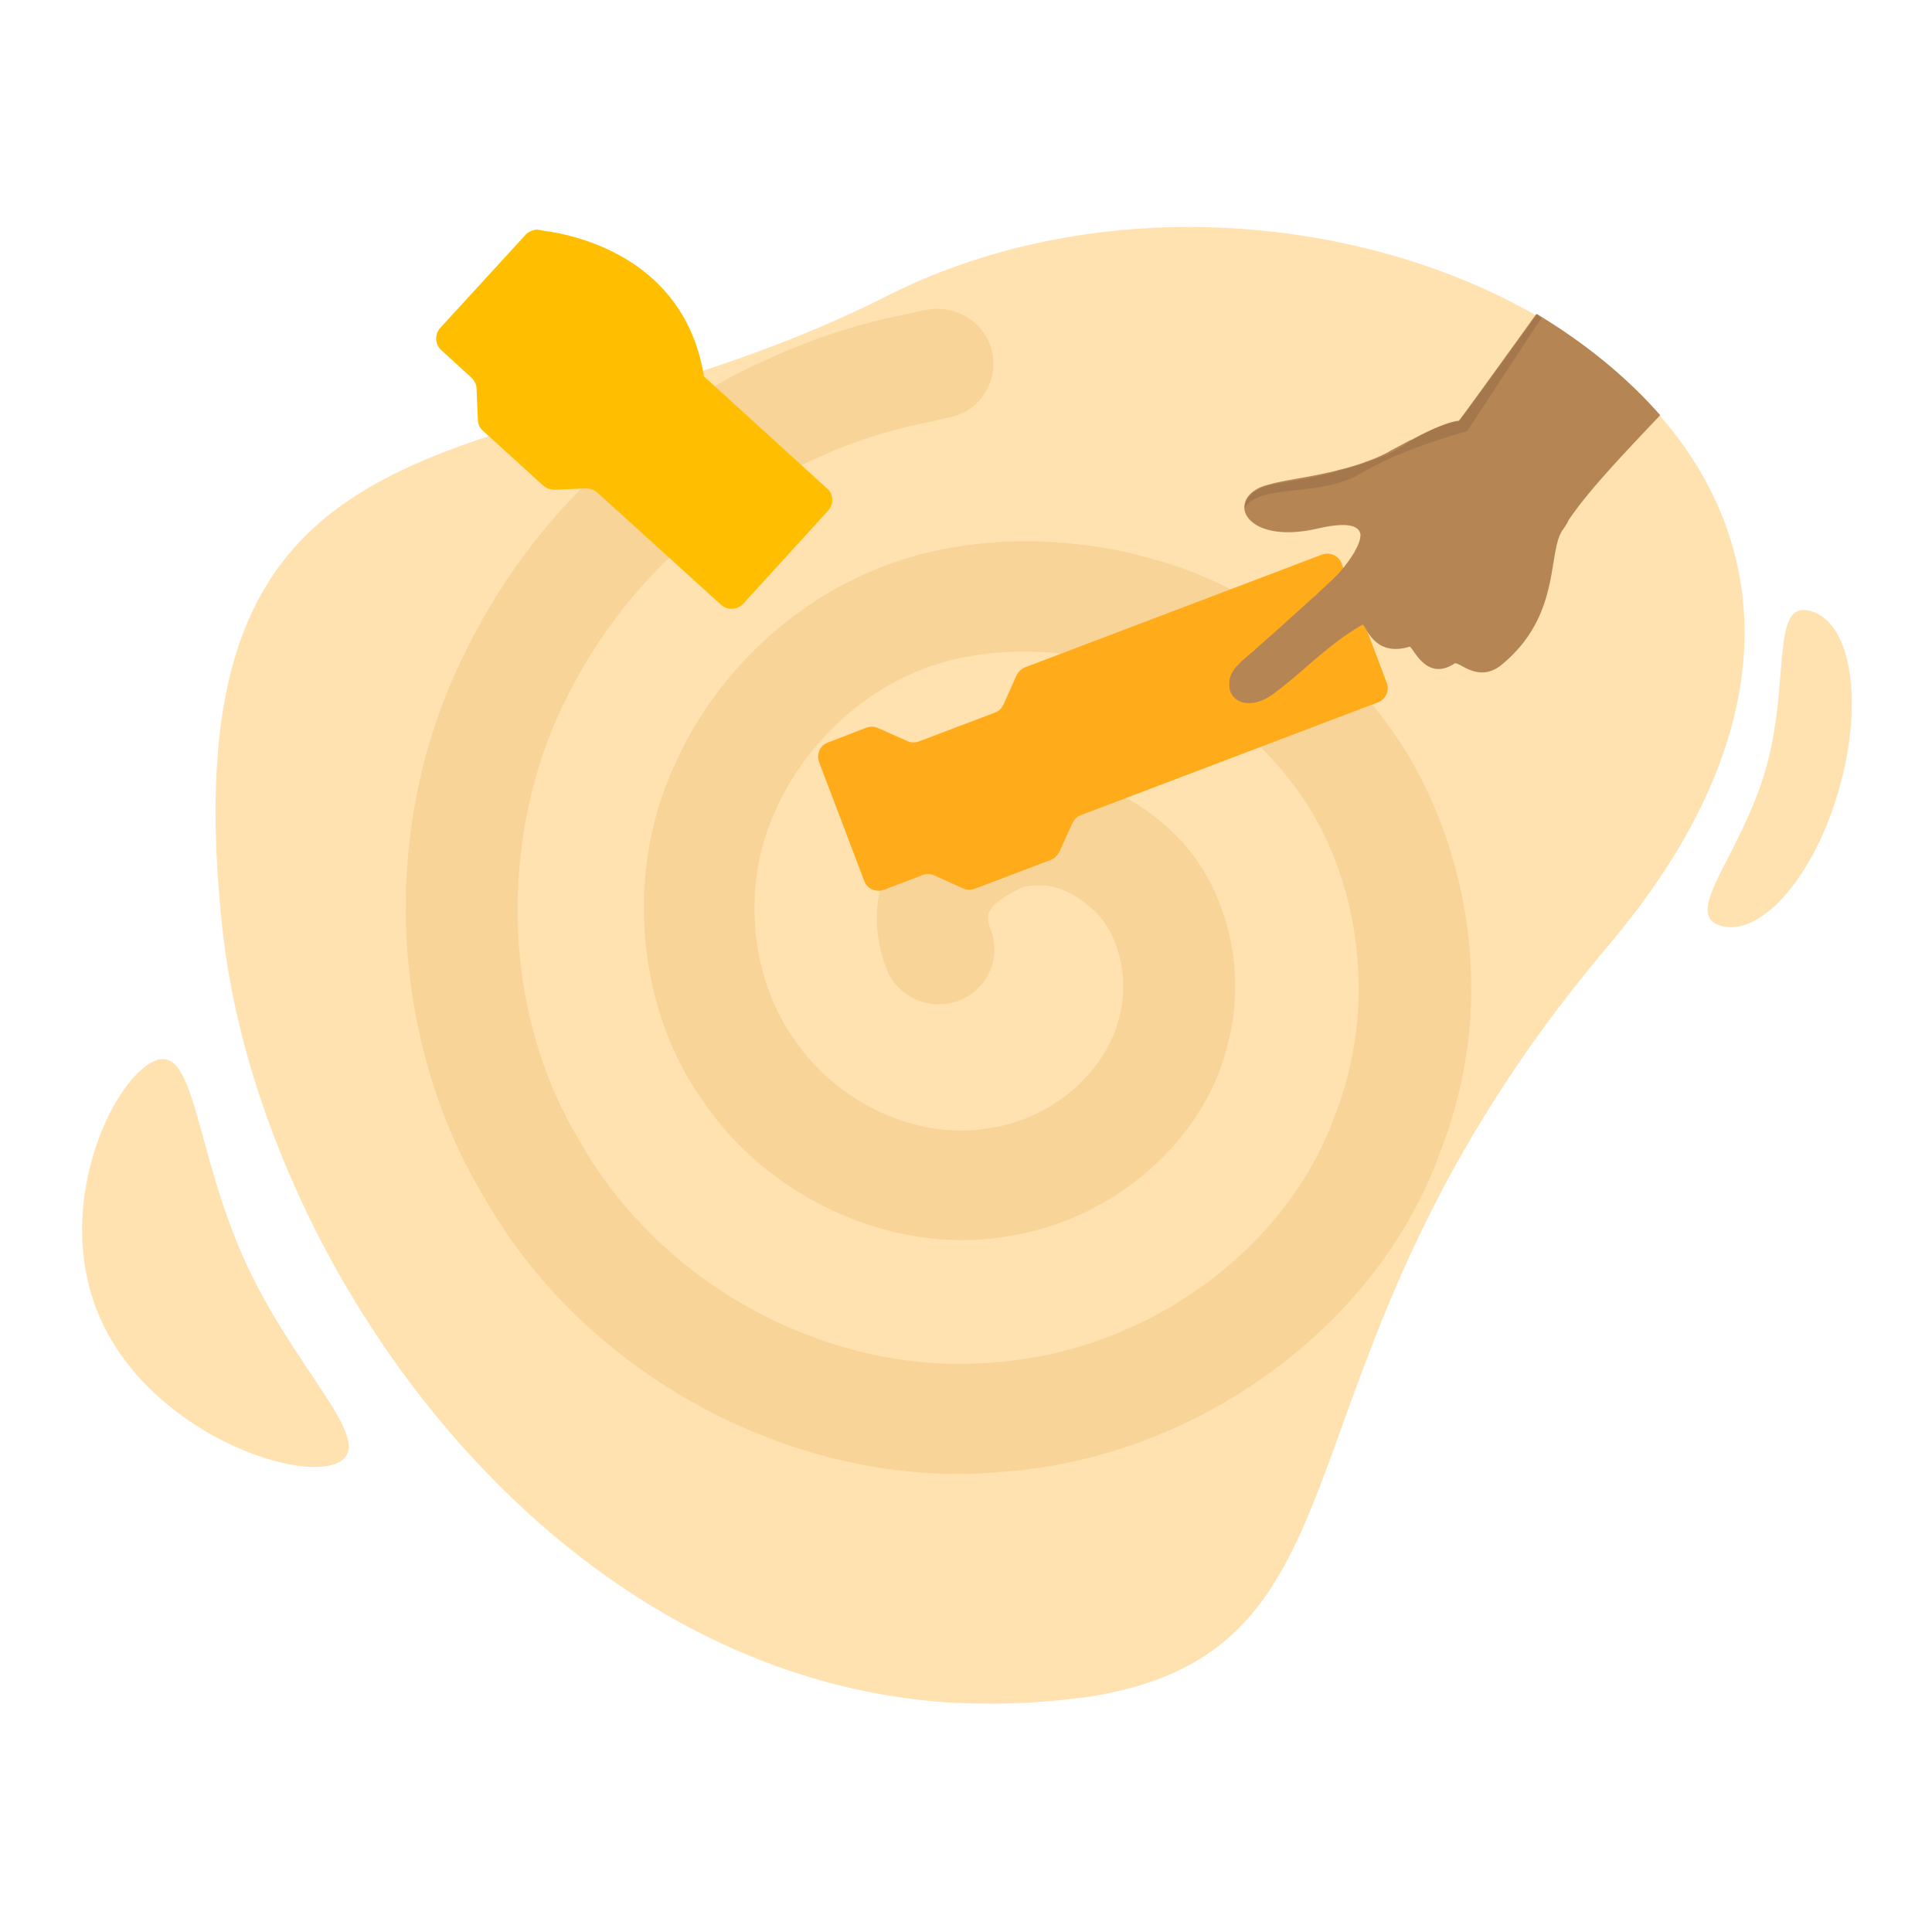
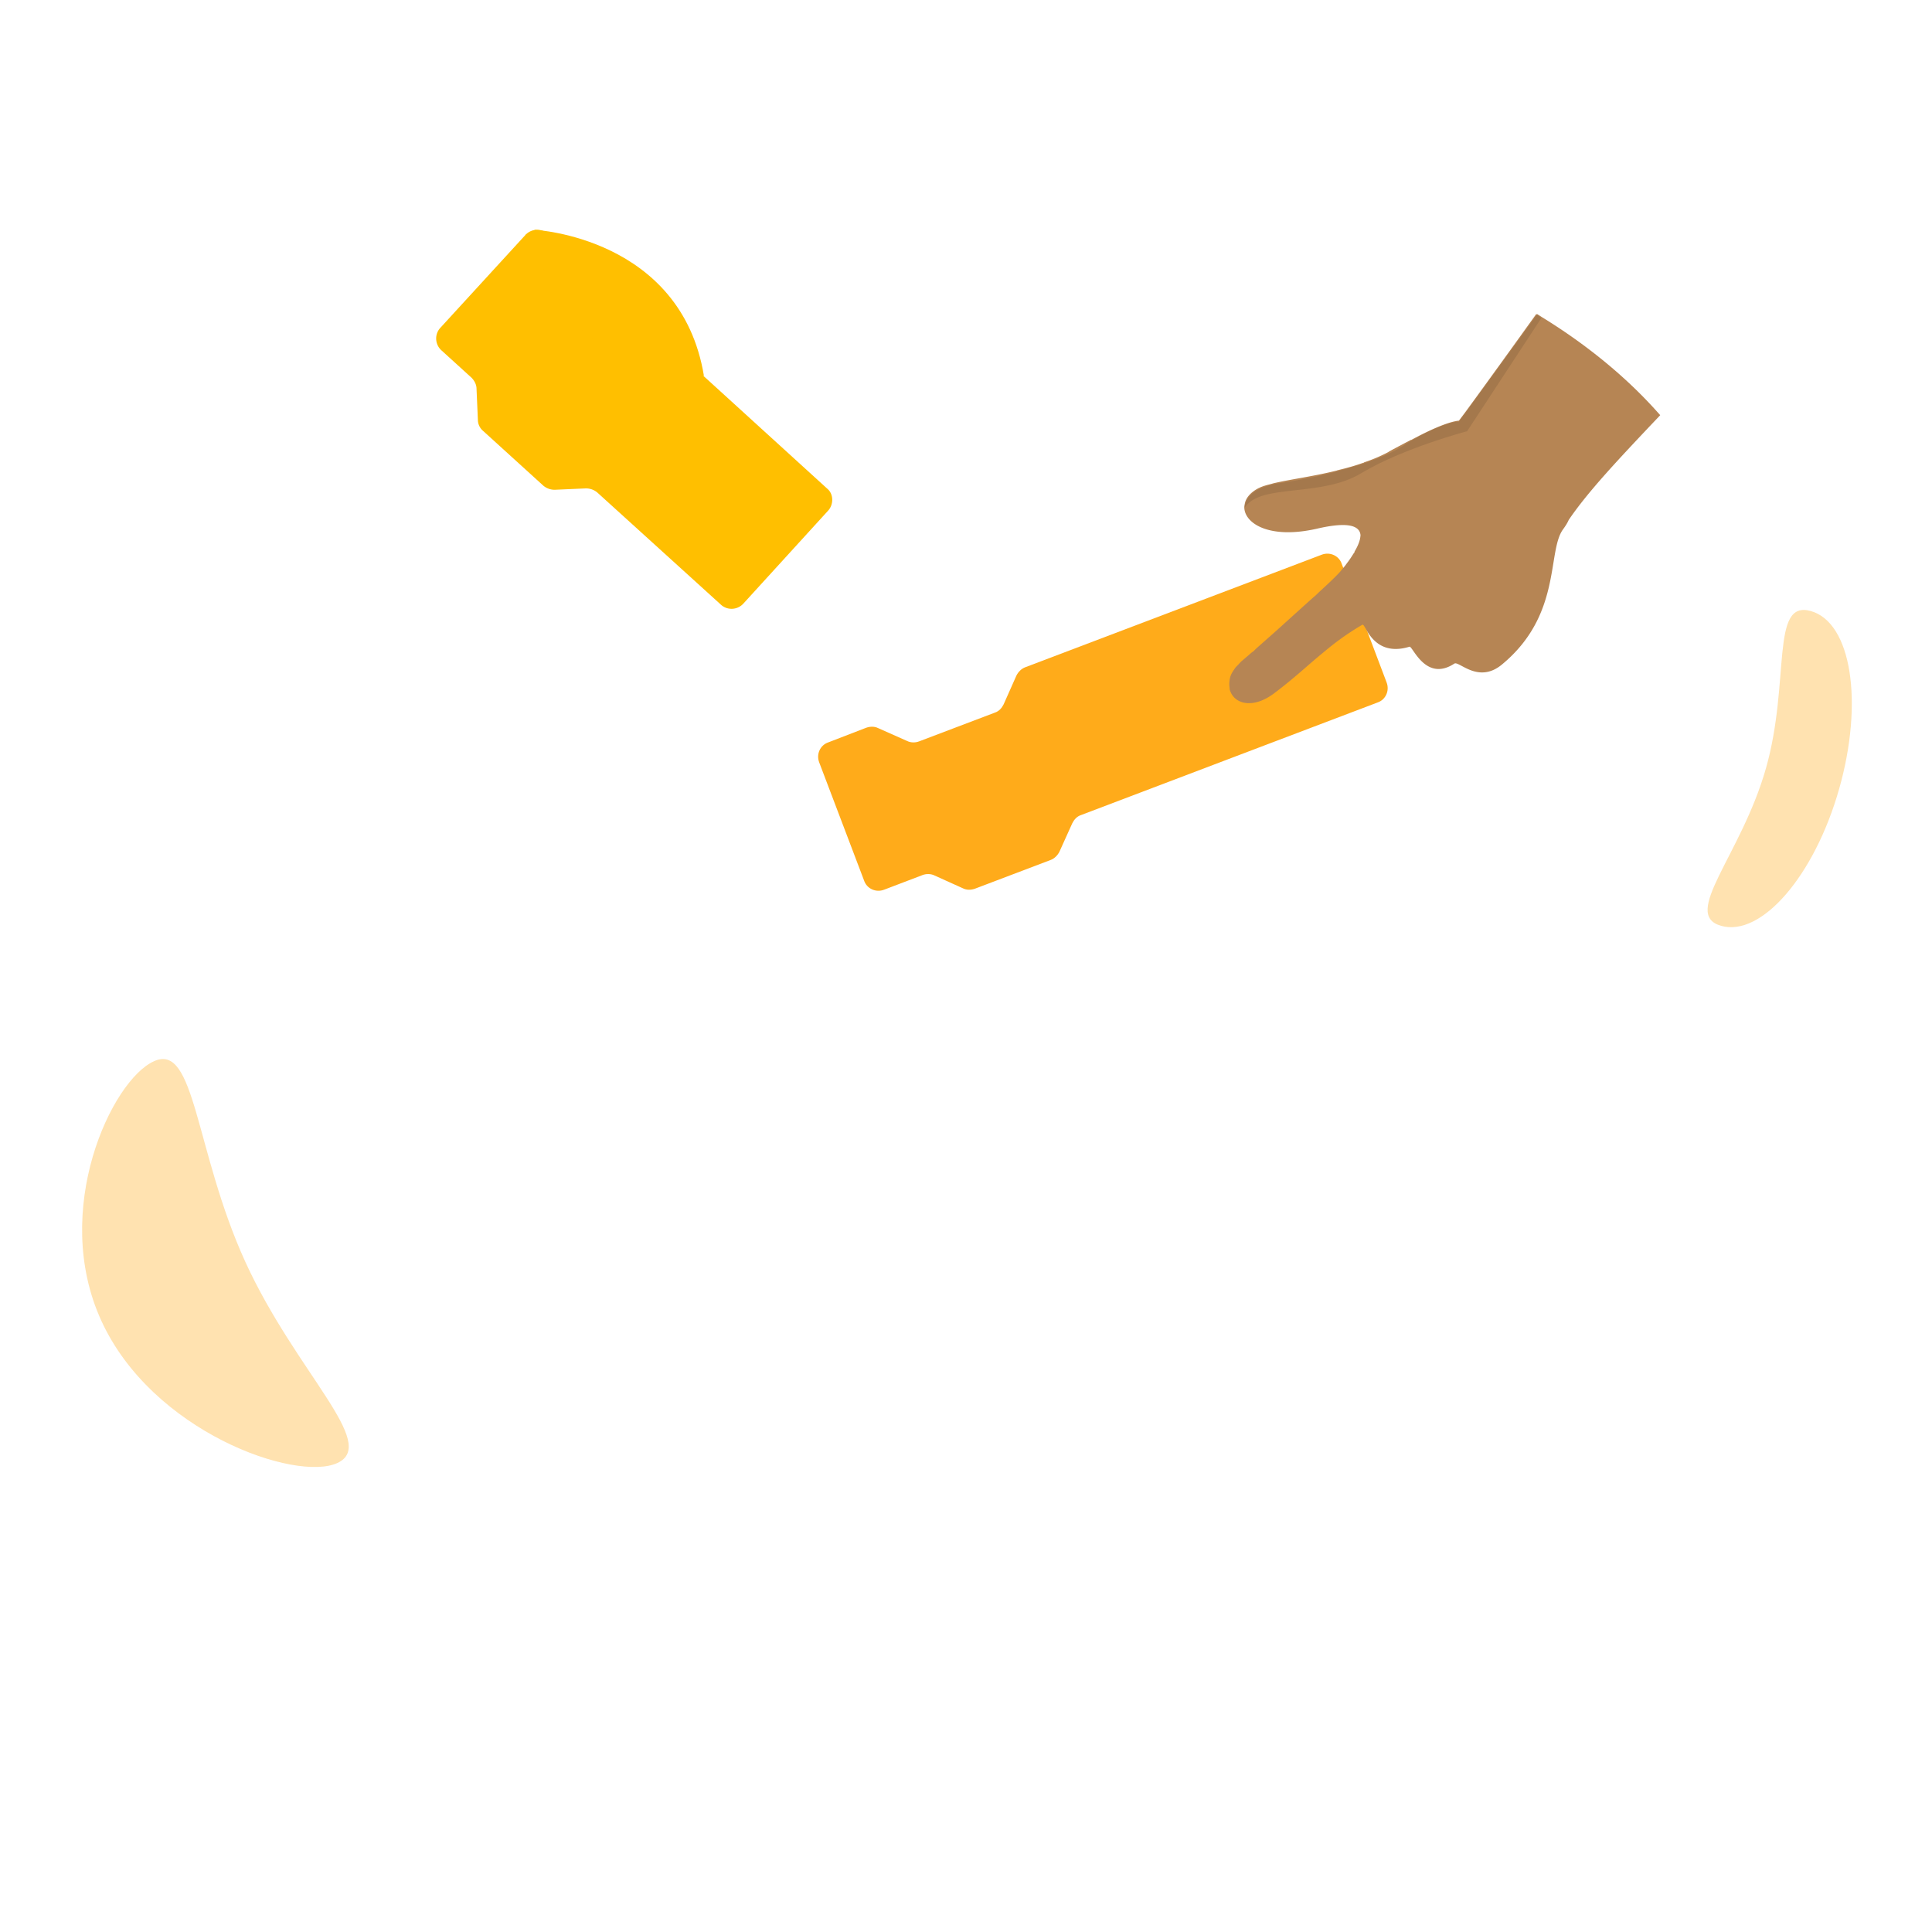
<svg xmlns="http://www.w3.org/2000/svg" width="360" height="360" fill="none">
-   <path opacity=".34" fill-rule="evenodd" clip-rule="evenodd" d="M299.637 176.265a279.632 279.632 0 0 0-11.765 14.92 227.225 227.225 0 0 0-8.441 12.278c-40.498 62.665-26.942 104.613-76.051 112.627h-.085c-.853.17-1.706.256-2.558.341-4.519.597-9.464.938-15.006 1.023-3.154 0-6.309-.085-9.464-.256-74.772-5.286-127.974-82.275-134.794-143.917-1.28-11.851-1.62-22.082-1.023-30.949.767-12.363 3.325-22.082 7.332-29.926 8.611-16.796 23.958-24.725 43.226-31.12 7.588-2.558 15.859-4.86 24.47-7.417l5.883-1.79 3.325-1.024 4.859-1.535c.427-.17.938-.255 1.365-.426 10.998-3.58 22.593-8.014 34.274-13.897 38.537-19.524 87.39-15.688 120.897 3.495 0 0 .086 0 .086.086.341.17.682.34.937.597 8.612 5.03 16.2 11.169 22.253 18.16 20.974 24.043 23.958 58.914-9.72 98.73Z" fill="#FFAB19" />
-   <path opacity=".15" fill-rule="evenodd" clip-rule="evenodd" d="M90.497 223.584C72.08 193.402 70.63 153.16 86.83 121.273c16.796-34.275 45.016-49.45 56.356-54.396 6.821-3.154 13.982-5.627 21.741-7.502l7.588-1.62c5.542-1.109 11.169 2.301 12.363 7.843a10.234 10.234 0 0 1-7.929 12.192l-7.418 1.62a92.847 92.847 0 0 0-17.734 6.139c-7.503 3.24-32.143 15.688-46.381 44.846-10.828 21.23-14.068 54.992 2.984 82.872 15.432 26.857 46.978 43.312 76.904 40.584 28.306-2.047 54.31-20.889 63.348-45.785 9.208-23.446 3.069-47.489-7.077-61.045-12.192-16.711-27.453-21.826-33.422-23.276-.852-.256-21.826-6.565-40.242 2.728-7.929 3.837-18.245 12.363-23.702 25.237-5.968 13.301-4.433 30.352 3.666 41.777 8.1 12.192 23.361 19.098 36.576 16.711 13.13-2.046 21.912-11.766 24.043-20.377 2.473-9.208-1.278-16.967-4.263-19.78-5.03-4.945-9.378-5.03-9.549-5.03-2.046-.086-3.069.085-3.666.17-2.302.853-5.627 2.728-6.65 4.689-.17.341-.597 1.194.256 3.411 2.046 5.286-.682 11.169-6.054 13.215-5.371 1.961-11.339-.682-13.385-5.968-3.325-8.782-1.45-15.603.682-19.866 5.542-10.998 18.501-14.92 20.036-15.346.682-.171 1.364-.341 2.046-.427 1.449-.255 3.922-.596 7.332-.426 7.844.085 16.711 4.178 23.532 10.913 8.014 7.588 14.323 22.85 9.89 39.475-4.348 17.734-21.144 32.399-40.669 35.468-21.059 3.751-44.676-6.65-57.209-25.407-12.021-16.967-14.323-41.692-5.541-61.387 9.634-22.593 28.135-32.91 33.592-35.468 26.089-13.044 53.969-4.433 55.077-4.092 7.503 1.79 28.306 8.782 44.505 30.864 12.448 16.625 22.594 47.745 9.72 80.314-11.681 32.057-45.102 56.441-81.082 59.085-2.813.255-5.712.426-8.526.426-34.956 0-70.338-20.121-88.072-51.07Z" fill="#CF8B17" />
  <path fill-rule="evenodd" clip-rule="evenodd" d="m154.356 95.098-15.858 17.393c-1.109 1.194-2.984 1.279-4.178.171L111.3 91.773a3.275 3.275 0 0 0-2.132-.767l-5.797.255a3.275 3.275 0 0 1-2.132-.767l-11.254-10.23a2.724 2.724 0 0 1-.938-2.047l-.255-5.798c0-.767-.427-1.534-.938-2.046l-5.627-5.116c-1.194-1.108-1.28-2.984-.171-4.177l15.858-17.308c1.109-1.194 2.984-1.279 4.178-.17l5.627 5.115c.597.512.938 1.28.938 2.046l.256 5.883c.085.768.426 1.535.938 2.047l11.254 10.23a3.274 3.274 0 0 0 2.131.768l5.883-.256c.767 0 1.535.256 2.132.767l22.934 20.889c1.109.938 1.194 2.814.171 4.007Z" fill="#FFBF00" />
  <path fill-rule="evenodd" clip-rule="evenodd" d="M99.705 42.834s27.197 1.364 31.46 27.198L121.02 71.31l-14.836-11.425-8.27-16.114 1.79-.938Z" fill="#FFBF00" />
-   <path opacity=".1" fill-rule="evenodd" clip-rule="evenodd" d="M253.512 99.873s.597 2.984-6.991 9.975c-7.588 6.991-13.812 12.192-13.812 12.192s-4.86 3.24-3.24 6.992c0 0 .597-3.837 4.263-6.054 3.752-2.131 20.036-19.354 20.121-21.144 0-1.705-.341-1.961-.341-1.961Z" fill="#000" />
  <path opacity=".34" d="M45.736 235.179c9.464 20.633 24.895 33.848 17.137 37.429-7.759 3.581-34.53-5.798-43.994-26.516-9.464-20.632 1.961-44.846 9.805-48.342 7.759-3.581 7.588 16.711 17.052 37.429ZM342.693 147.021c-4.604 16.199-14.494 27.624-21.997 25.492-7.502-2.131 3.752-13.129 8.356-29.329 4.604-16.199.767-31.46 8.355-29.329 7.588 2.132 9.89 16.967 5.286 33.166Z" fill="#FFAB19" />
  <path fill-rule="evenodd" clip-rule="evenodd" d="M258.372 127.156c.597 1.534-.17 3.24-1.705 3.751l-55.248 20.974c-.767.256-1.279.853-1.62 1.535l-2.387 5.286c-.341.682-.938 1.279-1.62 1.534l-14.153 5.372c-.768.255-1.535.255-2.217-.086l-5.286-2.387c-.682-.341-1.535-.341-2.217-.085l-7.162 2.728c-1.534.597-3.239-.17-3.751-1.705l-8.355-21.997c-.597-1.535.17-3.24 1.705-3.751l7.076-2.729c.768-.255 1.535-.255 2.217.086l5.371 2.387c.683.341 1.535.341 2.217.085l14.153-5.371c.768-.256 1.279-.853 1.62-1.535l2.387-5.371c.341-.682.938-1.279 1.62-1.535l55.248-20.974c1.535-.596 3.24.171 3.752 1.706l8.355 22.082Z" fill="#FFAB1A" />
  <path fill-rule="evenodd" clip-rule="evenodd" d="M309.357 77.364c-7.759 8.185-13.471 14.239-17.052 19.525-.256.597-.597 1.108-1.023 1.705-3.069 4.092-.17 15.943-11.425 25.237-4.433 3.666-8.014-.768-8.867-.171-5.371 3.496-7.758-3.325-8.355-3.154-5.286 1.619-7.332-1.876-8.185-3.411-.256-.426-.426-.767-.597-.682-3.069 1.791-5.286 3.496-7.417 5.286-2.814 2.302-5.286 4.689-9.038 7.503-3.751 2.813-6.991 2.046-8.014-.085 0-.086-.085-.086-.085-.171 0-.085-.086-.17-.086-.256-.085-.17-.085-.255-.085-.426a5.17 5.17 0 0 1 0-1.62c.085-.597.341-1.193.767-1.79.086-.086.086-.171.171-.256.171-.256.341-.426.512-.597l.085-.085c.256-.256.511-.597.852-.853l1.194-1.023s.171-.17.597-.511c.17-.086.341-.256.511-.427l.256-.255c1.535-1.365 3.496-3.07 5.457-4.86 1.79-1.62 3.581-3.24 5.201-4.689.341-.256.682-.597 1.023-.938 1.108-1.023 2.131-1.961 2.899-2.729.596-.596 1.023-1.023 1.278-1.364.086-.17.256-.256.341-.426.341-.341.597-.767.938-1.194a23.29 23.29 0 0 0 1.023-1.534c.086-.086.171-.171.171-.341.511-.853.852-1.62 1.023-2.388.085-.511.085-.682.085-.682-.17-1.705-2.216-2.558-8.099-1.193-8.953 2.046-13.557-1.023-13.557-4.008 0 0 0-.255.086-.596.17-1.109 1.108-2.217 2.643-2.984.085 0 .17-.086.17-.086.256-.085.597-.255.938-.34.512-.171 1.023-.257 1.535-.427 3.24-.767 7.417-1.279 11.851-2.387.17-.085.341-.085.597-.17a41.934 41.934 0 0 0 4.348-1.28c.085 0 .085 0 .17-.085a28.814 28.814 0 0 0 4.434-1.876l.256-.17c.937-.512 2.387-1.279 4.007-2.132h.085c2.984-1.62 6.65-3.325 8.782-3.58h.085l1.279-1.706c4.178-5.712 8.782-12.106 13.13-18.16 0 0 .085 0 .085.085l.085-.085.938.597c8.441 5.2 15.944 11.34 21.997 18.245Z" fill="#B68554" />
  <path opacity=".1" fill-rule="evenodd" clip-rule="evenodd" d="m287.19 59.29-13.812 21.058s-11.937 3.155-19.61 7.759c-7.673 4.69-18.842 1.876-21.826 6.48 0 0 0-.256.085-.597.085-.256.171-.597.341-.853 0 0 .512-1.193 2.302-2.046.085 0 .171-.085.171-.085.682-.256 1.449-.597 2.472-.767.085 0 .256-.086.341-.086 2.217-.34 6.736-1.023 11.425-2.302.17-.085.341-.085.597-.17l4.348-1.28c.085 0 .085 0 .17-.084 2.814-.938 5.457-2.047 7.503-3.41.427-.257.768-.512 1.194-.768h.085c5.286-3.155 8.185-3.581 8.782-3.581h.085l1.279-1.705 13.215-18.16.085-.086.768.682Z" fill="#000" />
</svg>